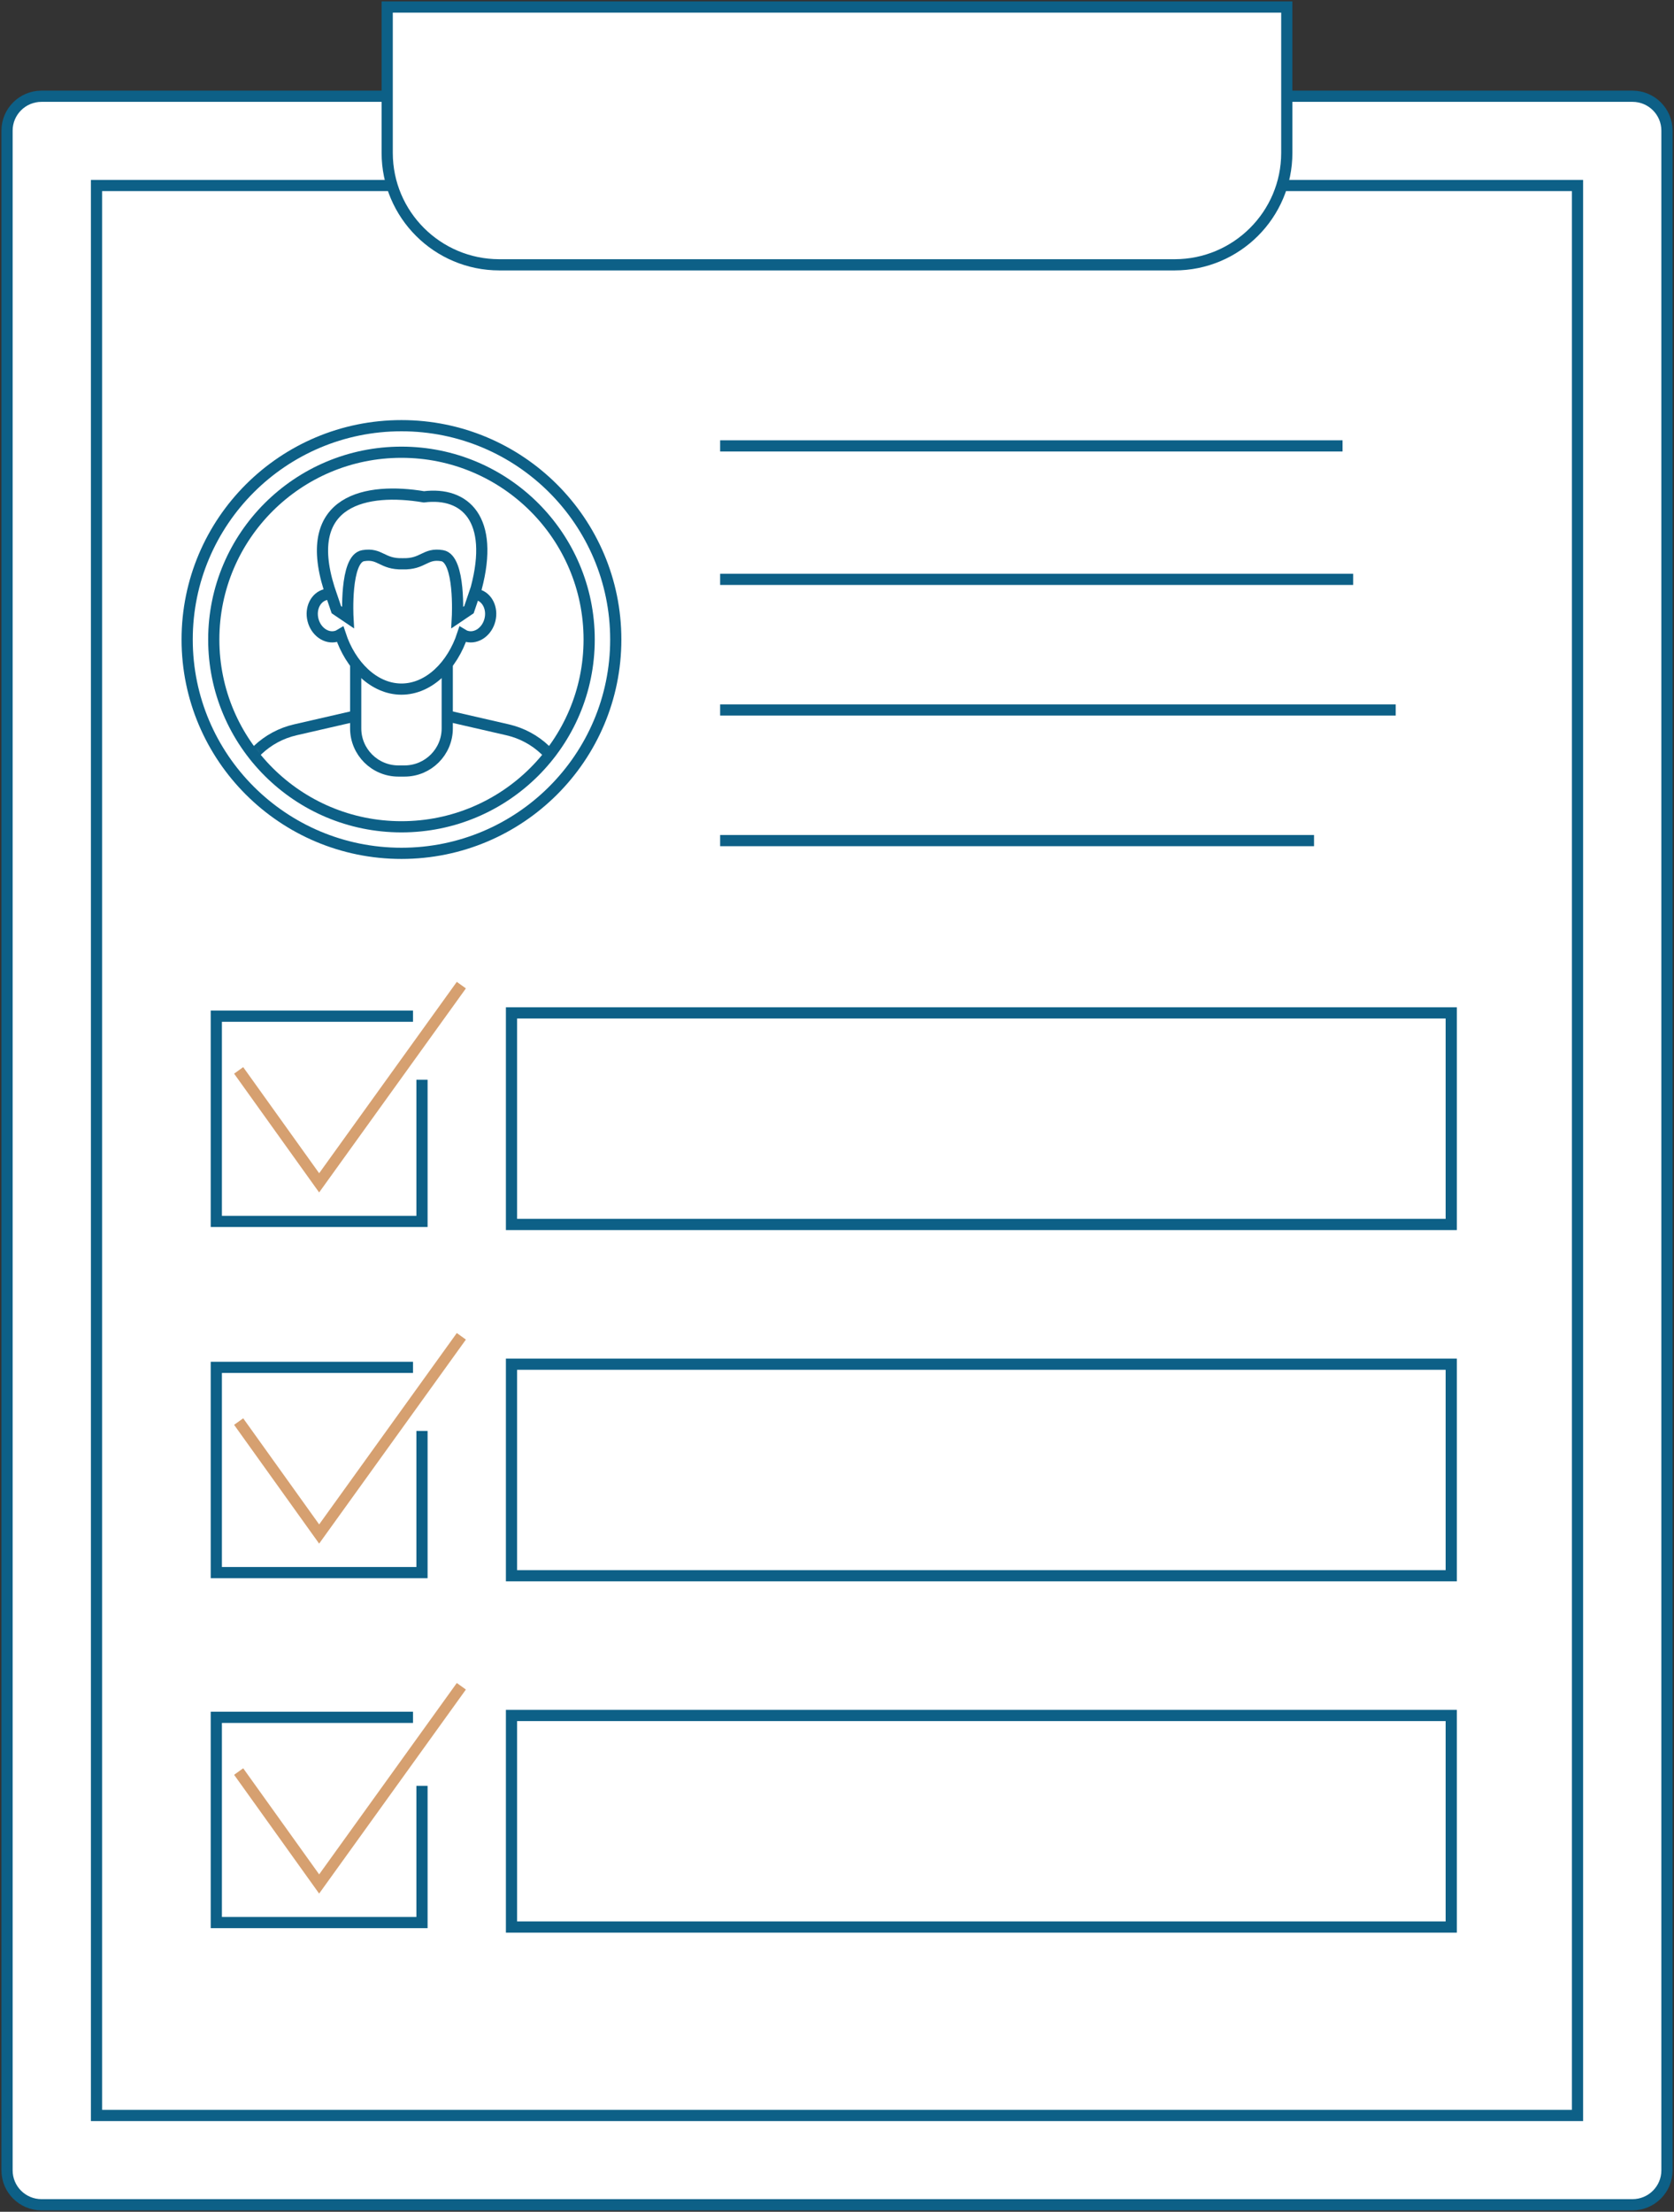
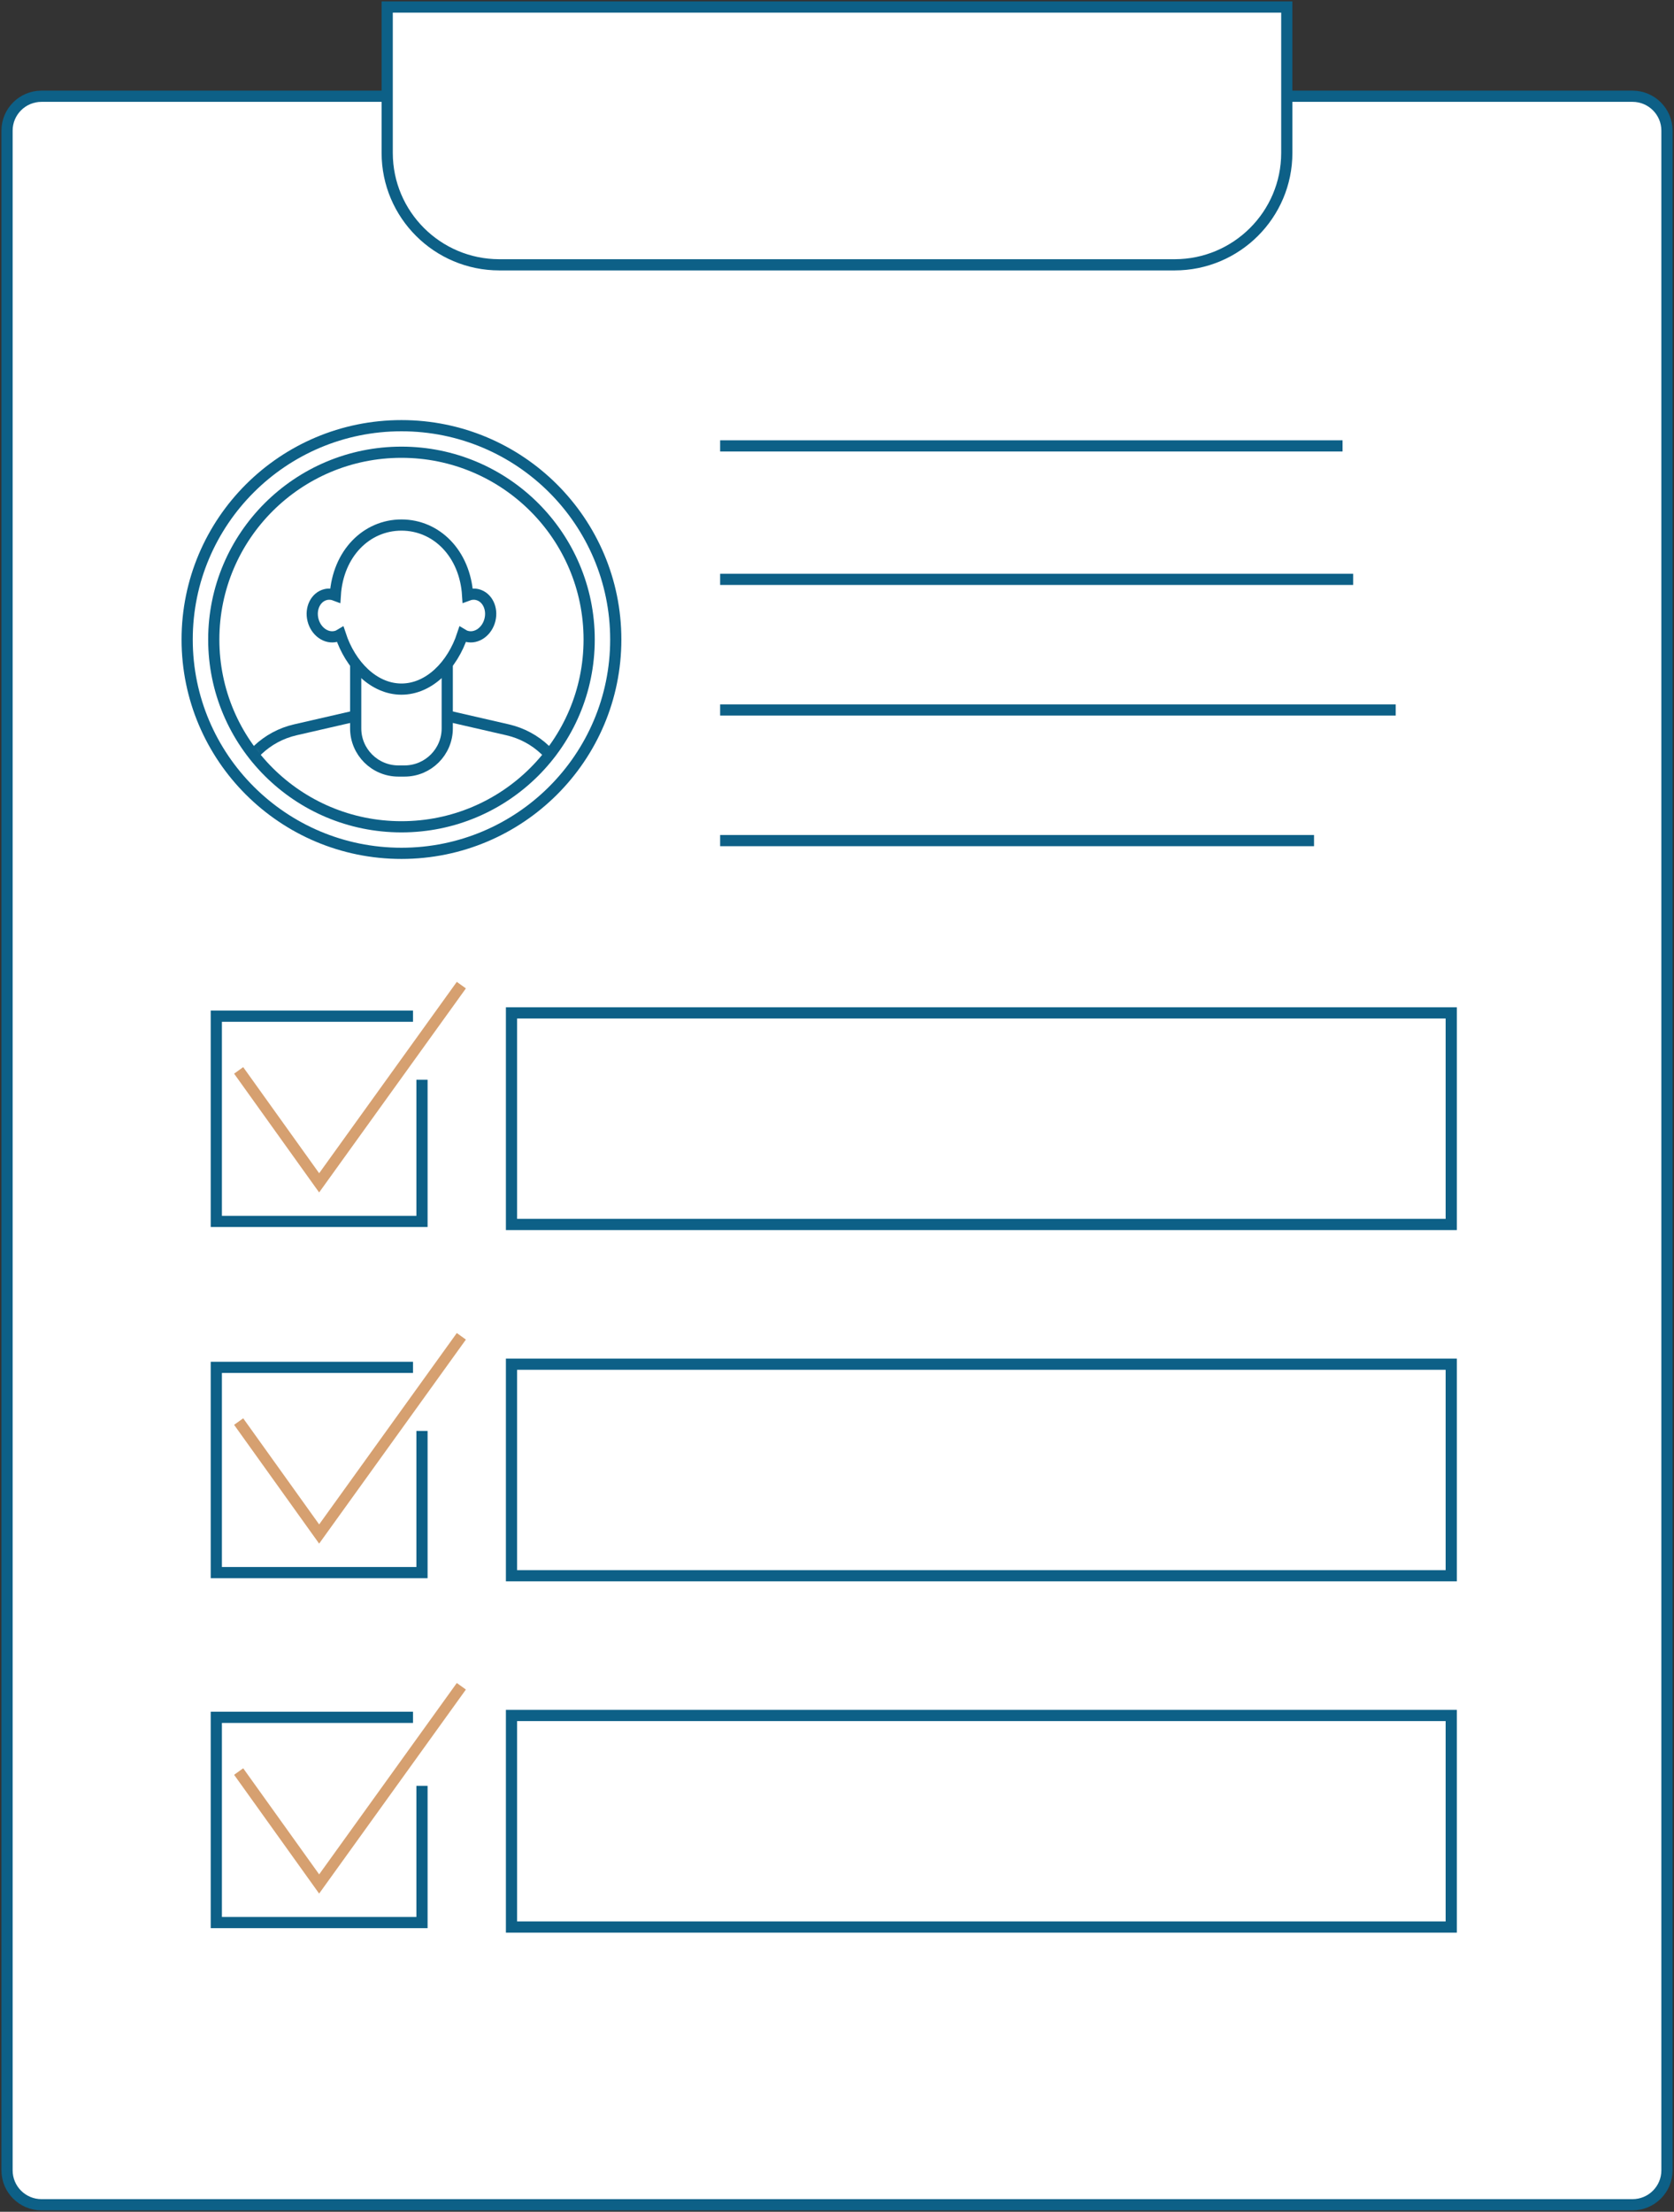
<svg xmlns="http://www.w3.org/2000/svg" width="299" height="395" viewBox="0 0 299 395" fill="none">
  <rect x="0" y="0" width="299" height="395" fill="#333333" stroke="none" />
  <path d="M291.586 17.189H7.414C4.013 17.189 1.257 19.94 1.257 23.333V387.6C1.257 390.993 4.013 393.744 7.414 393.744H291.586C294.987 393.744 297.743 390.993 297.743 387.6V23.333C297.743 19.94 294.987 17.189 291.586 17.189Z" fill="white" stroke="#0D6087" stroke-width="2" stroke-miterlimit="10" />
-   <path d="M17.237 377.8H281.765V33.13H17.237V377.8Z" fill="white" stroke="#0D6087" stroke-width="2" stroke-miterlimit="10" />
  <path d="M69.159 1.256H229.839V27.304C229.839 38.336 220.862 47.293 209.806 47.293H89.192C78.135 47.293 69.159 38.336 69.159 27.304V1.256Z" fill="white" stroke="#0D6087" stroke-width="2" stroke-miterlimit="10" />
  <path d="M73.771 244.197H38.636V280.849H75.373V255.548" fill="white" />
  <path d="M73.771 244.197H38.636V280.849H75.373V255.548" stroke="#0D6087" stroke-width="2" stroke-miterlimit="10" />
  <path d="M42.626 253.876L57.004 273.957L82.403 238.65" stroke="#D6A070" stroke-width="2" stroke-miterlimit="10" />
  <path d="M73.771 181.481H38.636V218.133H75.373V192.832" fill="white" />
  <path d="M73.771 181.481H38.636V218.133H75.373V192.832" stroke="#0D6087" stroke-width="2" stroke-miterlimit="10" />
  <path d="M42.626 191.16L57.004 211.241L82.403 175.934" stroke="#D6A070" stroke-width="2" stroke-miterlimit="10" />
-   <path d="M73.771 306.697H38.636V343.349H75.373V318.931" fill="white" />
+   <path d="M73.771 306.697H38.636V343.349H75.373" fill="white" />
  <path d="M73.771 306.697H38.636V343.349H75.373V318.931" stroke="#0D6087" stroke-width="2" stroke-miterlimit="10" />
  <path d="M42.626 316.376L57.004 336.457L82.403 301.15" stroke="#D6A070" stroke-width="2" stroke-miterlimit="10" />
  <path d="M259.212 180.894H91.361V218.676H259.212V180.894Z" fill="white" stroke="#0D6087" stroke-width="2" stroke-miterlimit="10" />
  <path d="M259.212 243.63H91.361V281.412H259.212V243.63Z" fill="white" stroke="#0D6087" stroke-width="2" stroke-miterlimit="10" />
  <path d="M259.212 306.366H91.361V344.148H259.212V306.366Z" fill="white" stroke="#0D6087" stroke-width="2" stroke-miterlimit="10" />
  <path d="M234.704 150.122H128.627H234.704Z" fill="white" />
  <path d="M234.704 150.122H128.627" stroke="#0D6087" stroke-width="2" stroke-miterlimit="10" />
  <path d="M239.798 79.633H128.627H239.798Z" fill="white" />
  <path d="M239.798 79.633H128.627" stroke="#0D6087" stroke-width="2" stroke-miterlimit="10" />
  <path d="M249.293 126.795H128.627H249.293Z" fill="white" />
  <path d="M249.293 126.795H128.627" stroke="#0D6087" stroke-width="2" stroke-miterlimit="10" />
  <path d="M241.69 103.465H128.627H241.69Z" fill="white" />
  <path d="M241.69 103.465H128.627" stroke="#0D6087" stroke-width="2" stroke-miterlimit="10" />
  <path d="M71.706 152.397C92.846 152.397 109.984 135.3 109.984 114.21C109.984 93.12 92.846 76.023 71.706 76.023C50.566 76.023 33.429 93.12 33.429 114.21C33.429 135.3 50.566 152.397 71.706 152.397Z" fill="white" stroke="#0D6087" stroke-width="2" stroke-miterlimit="10" />
  <path d="M71.707 147.657C90.222 147.657 105.232 132.683 105.232 114.21C105.232 95.738 90.222 80.763 71.707 80.763C53.191 80.763 38.182 95.738 38.182 114.21C38.182 132.683 53.191 147.657 71.707 147.657Z" fill="white" />
  <mask id="mask0_926_8644" style="mask-type:luminance" maskUnits="userSpaceOnUse" x="38" y="80" width="68" height="68">
    <path d="M71.707 147.657C90.222 147.657 105.232 132.683 105.232 114.21C105.232 95.738 90.222 80.763 71.707 80.763C53.191 80.763 38.182 95.738 38.182 114.21C38.182 132.683 53.191 147.657 71.707 147.657Z" fill="white" />
  </mask>
  <g mask="url(#mask0_926_8644)">
    <path d="M90.668 130.338L71.706 125.98L52.745 130.338C47.645 131.509 43.581 135.347 42.128 140.361L38.012 162.048H105.4L101.285 140.361C99.831 135.344 95.767 131.509 90.668 130.338Z" fill="white" stroke="#0D6087" stroke-width="2" stroke-miterlimit="10" />
    <path d="M63.531 114.269H79.884V130.079C79.884 134.281 76.464 137.694 72.253 137.694H71.162C66.951 137.694 63.531 134.281 63.531 130.079V114.269Z" fill="white" stroke="#0D6087" stroke-width="2" stroke-miterlimit="10" />
    <path d="M85.268 106.191C84.68 106.045 84.082 106.102 83.528 106.312C83.058 98.836 77.946 93.768 71.706 93.768C65.467 93.768 60.355 98.838 59.885 106.312C59.331 106.099 58.732 106.045 58.144 106.191C56.393 106.627 55.389 108.648 55.903 110.708C56.416 112.768 58.252 114.087 60.003 113.652C60.286 113.583 60.545 113.467 60.786 113.321C62.591 118.842 66.8 123.067 71.706 123.067C76.613 123.067 80.821 118.84 82.626 113.321C82.865 113.467 83.127 113.583 83.409 113.652C85.16 114.087 86.996 112.768 87.51 110.708C88.023 108.648 87.019 106.624 85.268 106.191Z" fill="white" stroke="#0D6087" stroke-width="2" stroke-miterlimit="10" />
-     <path d="M75.712 88.729C65.578 87.032 53.8 89.136 58.781 105.064L60.075 108.884L62.145 110.283C62.145 110.283 61.562 99.784 64.861 99.238C67.978 98.72 68.179 100.785 71.92 100.688C75.663 100.785 75.861 98.72 78.978 99.238C82.275 99.784 81.694 110.283 81.694 110.283L83.764 108.884L85.058 105.064C88.35 92.689 83.073 87.811 75.717 88.729H75.712Z" fill="white" stroke="#0D6087" stroke-width="2" stroke-miterlimit="10" />
  </g>
  <path d="M71.707 147.657C90.222 147.657 105.232 132.683 105.232 114.21C105.232 95.738 90.222 80.763 71.707 80.763C53.191 80.763 38.182 95.738 38.182 114.21C38.182 132.683 53.191 147.657 71.707 147.657Z" stroke="#0D6087" stroke-width="2" stroke-miterlimit="10" />
</svg>